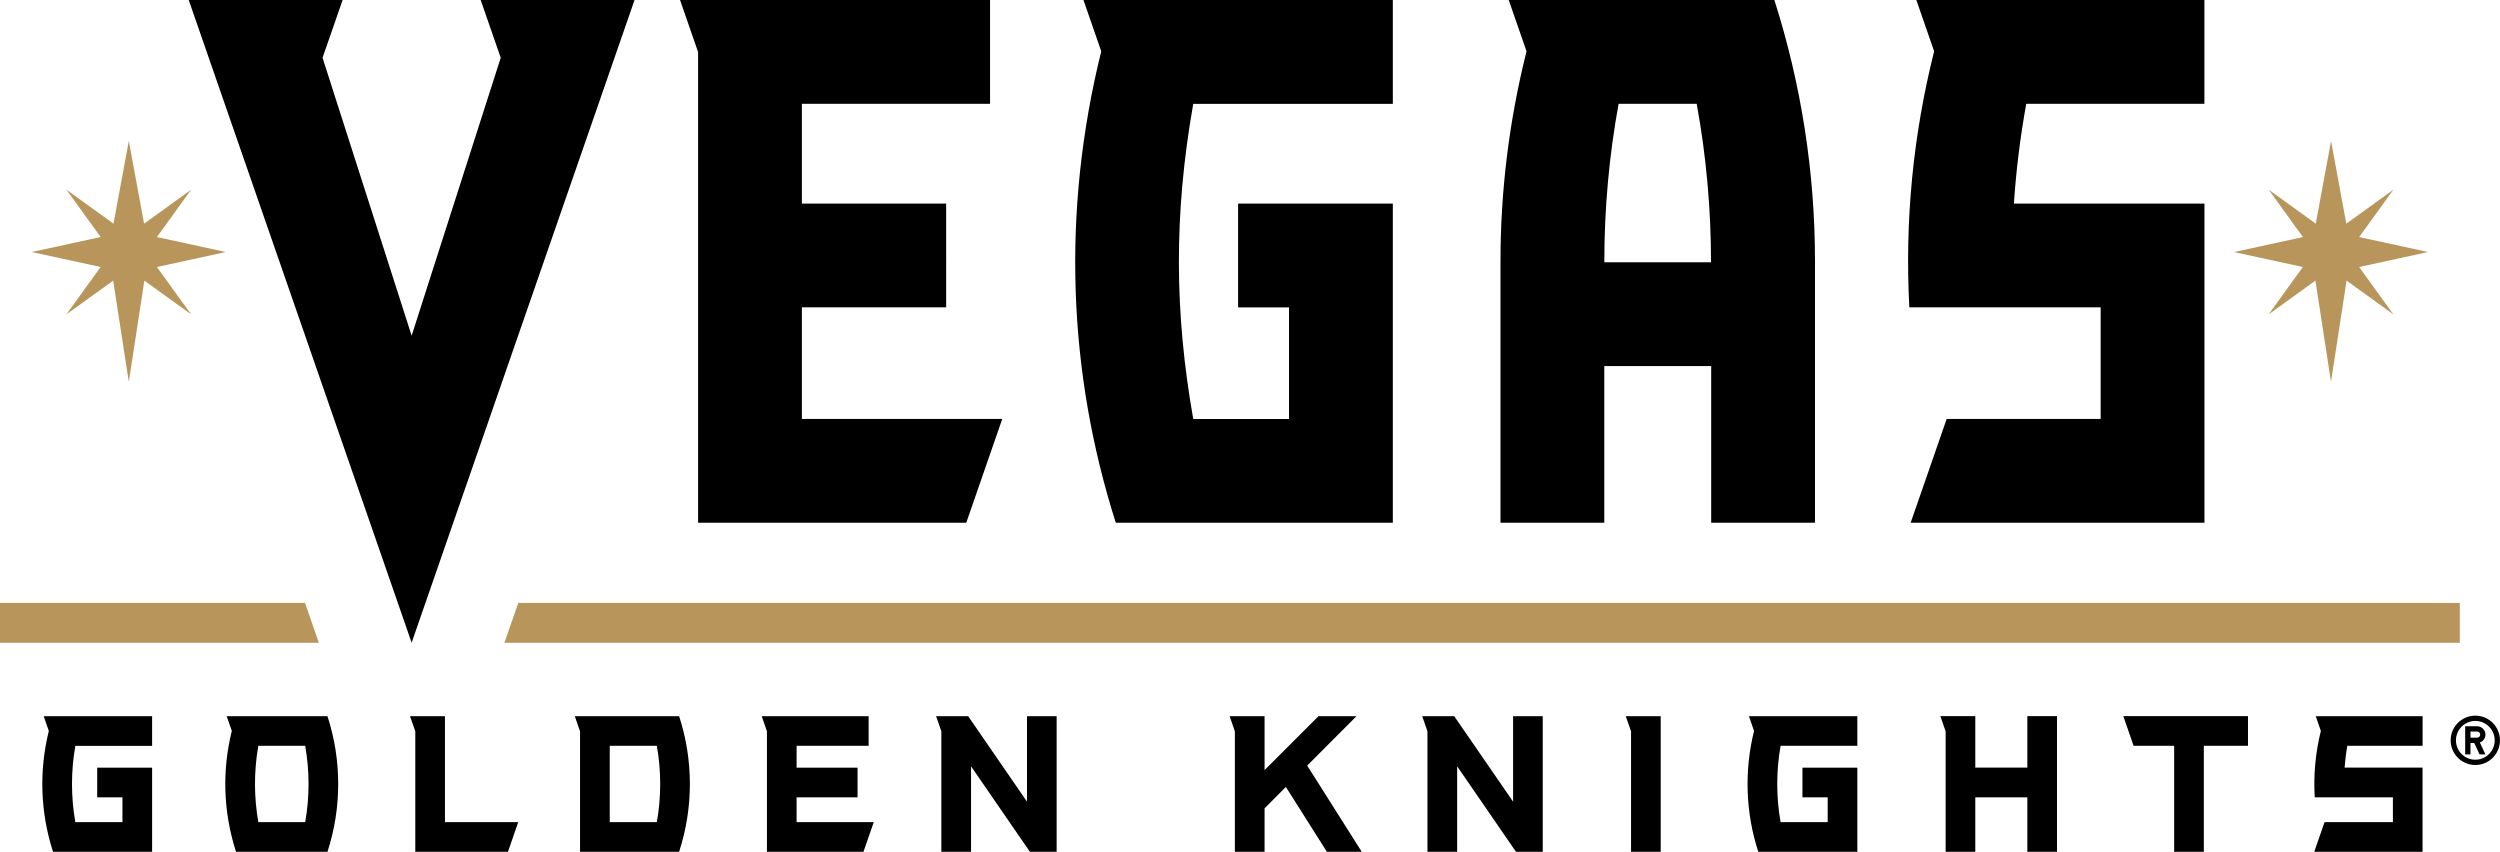
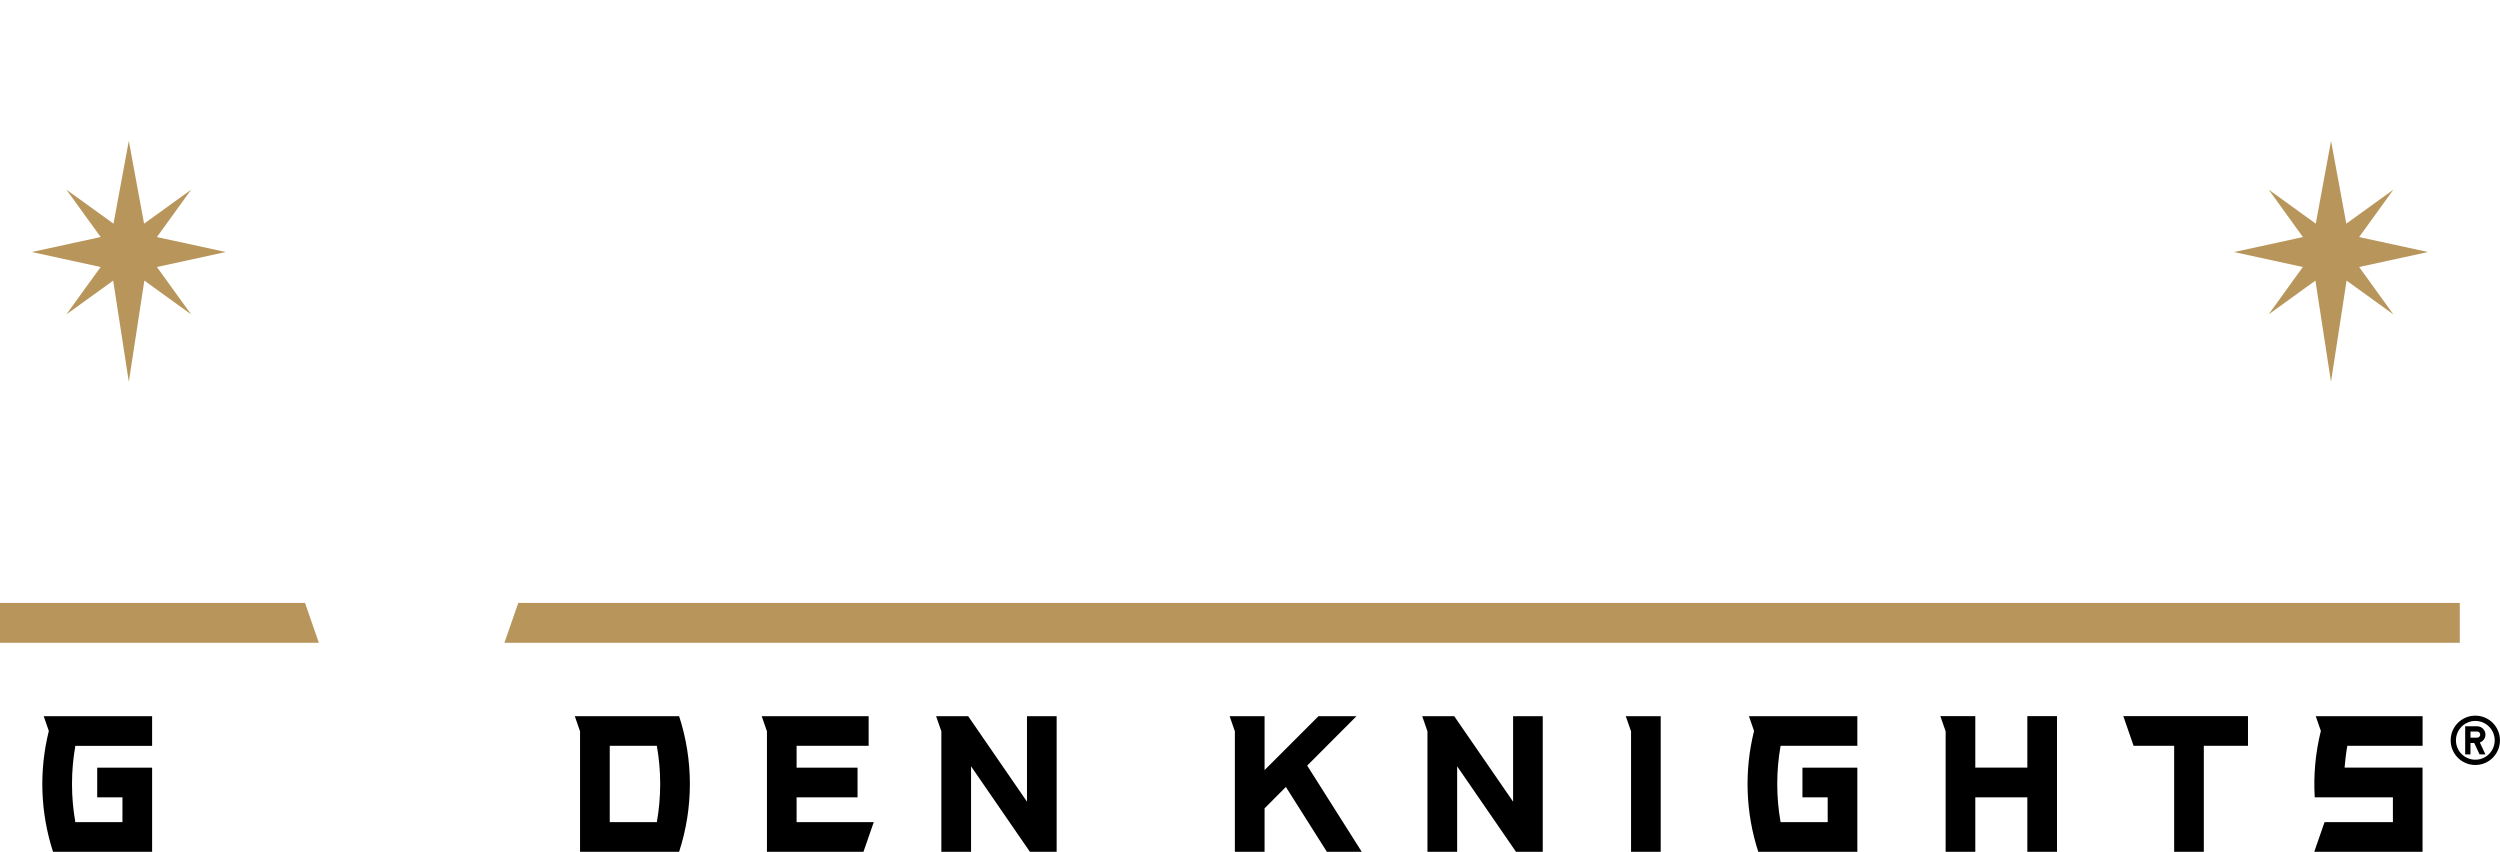
<svg xmlns="http://www.w3.org/2000/svg" viewBox="0 0 62.883 21.425" xml:space="preserve">
  <g>
    <g>
      <g>
        <g>
-           <path fill="black" d="M12.595,1.453l-2.241,6.991L8.113,1.453L8.618,0H4.747l5.607,16.166L15.961,0H12.09L12.595,1.453z       M27.7,1.29c-1.004,4.056-0.832,8.098,0.366,11.859l6.968,0V5.121h-3.892v2.611h1.281v2.807h-2.409      c-0.47-2.661-0.493-5.139,0-7.927h5.02V0l-7.782,0L27.7,1.29z M20.17,7.731h3.629V5.121H20.17v-2.51h4.733V0h-7.798l0.454,1.309      v11.84h6.745l0.906-2.611h-5.04V7.731z M55.448,2.611V0h-7.246l0.448,1.29c-0.53,2.106-0.741,4.273-0.624,6.441h4.812v2.807      h-3.873l-0.906,2.611h7.39V5.121h-4.793c0.056-0.841,0.161-1.688,0.311-2.51H55.448z M37.949,0l0.448,1.29l-0.012,0.049      c-0.427,1.714-0.643,3.475-0.643,5.236v6.574h2.611V9.207h2.689v3.942h2.611V6.574c0-2.235-0.344-4.446-1.022-6.574H37.949z       M40.354,6.596c-0.001-1.335,0.12-2.678,0.359-3.985h1.964c0.24,1.307,0.361,2.65,0.36,3.985H40.354z" />
          <g>
            <g>
              <g>
-                 <polygon fill="black" points="13.035,20.679 11.192,20.679 11.192,18.014 10.313,18.014 10.446,18.395 10.446,21.425          12.777,21.425        " />
-               </g>
+                 </g>
              <g>
                <polygon fill="black" points="21.978,20.679 20.037,20.679 20.037,20.055 21.57,20.055 21.57,19.309 20.037,19.309          20.037,18.76 21.849,18.76 21.849,18.014 19.159,18.014 19.291,18.395 19.291,21.425 21.719,21.425        " />
              </g>
              <path fill="black" d="M3.826,18.76v-0.746l-2.727,0l0.129,0.372c-0.249,1.001-0.214,2.054,0.106,3.04h2.492v-2.116H2.445        v0.746H3.08v0.624H1.895c-0.112-0.635-0.112-1.284,0-1.919H3.826z" />
              <g>
                <path fill="black" d="M17.082,18.014h-2.624l0.132,0.381v3.03h2.492C17.443,20.316,17.443,19.122,17.082,18.014z          M15.337,20.679V18.76h1.185c0.112,0.635,0.112,1.284,0,1.919H15.337z" />
              </g>
              <g>
                <polygon fill="black" points="25.832,18.014 25.832,20.164 24.352,18.014 23.546,18.014 23.678,18.395 23.678,21.425          24.425,21.425 24.425,19.275 25.905,21.425 26.578,21.425 26.578,18.014        " />
              </g>
              <g>
-                 <path fill="black" d="M8.237,18.014H5.702l0.129,0.371c-0.242,0.97-0.224,2.023,0.106,3.04h2.3         C8.597,20.317,8.597,19.122,8.237,18.014z M6.498,20.679c-0.108-0.613-0.116-1.262,0-1.919h1.179         c0.108,0.613,0.116,1.262,0,1.919H6.498z" />
-               </g>
+                 </g>
            </g>
            <g>
              <polygon fill="black" points="32.88,19.257 34.12,18.014 33.164,18.014 31.808,19.37 31.808,18.014 30.929,18.014         31.061,18.395 31.061,21.425 31.808,21.425 31.808,20.332 32.344,19.794 33.375,21.425 34.252,21.425       " />
              <path fill="black" d="M60.936,18.76v-0.746l-2.688,0l0.129,0.371c-0.136,0.548-0.188,1.111-0.154,1.67h1.966v0.624H58.47        l-0.259,0.746h2.724v-2.117h-1.961c0.014-0.184,0.036-0.367,0.069-0.549H60.936z" />
              <polygon fill="black" points="40.893,18.014 41.026,18.395 41.026,21.425 41.772,21.425 41.772,18.014       " />
              <polygon fill="black" points="56.544,18.013 53.408,18.013 53.667,18.76 54.687,18.76 54.687,21.425 55.433,21.425         55.433,18.76 56.544,18.76       " />
              <polygon fill="black" points="50.994,18.013 50.994,19.308 49.685,19.308 49.685,18.013 48.806,18.013 48.939,18.395         48.939,21.425 49.685,21.425 49.685,20.055 50.994,20.055 50.994,21.425 51.74,21.425 51.74,18.013       " />
              <polygon fill="black" points="38.059,18.014 38.059,20.164 36.578,18.014 35.773,18.014 35.905,18.395 35.905,21.425         36.652,21.425 36.652,19.275 38.132,21.425 38.805,21.425 38.805,18.014       " />
              <path fill="black" d="M46.718,18.76v-0.746l-2.727,0l0.129,0.372c-0.249,1.001-0.214,2.054,0.106,3.039h2.492v-2.116h-1.381        v0.746h0.635v0.624h-1.185c-0.112-0.635-0.112-1.284,0-1.919H46.718z" />
            </g>
          </g>
          <path fill="#B8965B" d="M3.947,6.716l0.861,1.192l-1.177-0.85L3.24,9.604L2.847,7.058l-1.177,0.85l0.861-1.192L0.799,6.339      l1.733-0.377L1.671,4.771l1.184,0.855L3.24,3.544l0.384,2.082l1.184-0.855L3.947,5.963L5.68,6.339L3.947,6.716z M0,15.165v1.003      h8.02l-0.348-1.003H0z M57.924,6.716l-0.861,1.192l1.177-0.85l0.392,2.546l0.392-2.546l1.177,0.85L59.34,6.716l1.733-0.377      L59.34,5.963l0.861-1.192l-1.184,0.855l-0.384-2.082l-0.384,2.082l-1.184-0.855l0.861,1.192l-1.733,0.377L57.924,6.716z       M13.036,15.165l-0.348,1.003h49.184v-1.003H13.036z" />
        </g>
      </g>
    </g>
    <g>
      <g>
        <path fill="black" d="M62.262,18.001c-0.343,0-0.62,0.278-0.62,0.621c0,0.343,0.277,0.62,0.62,0.62     c0.343,0,0.62-0.278,0.62-0.62C62.883,18.279,62.605,18.001,62.262,18.001z M62.262,19.109c-0.269,0-0.487-0.218-0.487-0.487     c0-0.269,0.218-0.488,0.487-0.488c0.269,0,0.488,0.218,0.488,0.488C62.75,18.891,62.532,19.109,62.262,19.109z M62.517,18.478     c0-0.116-0.094-0.21-0.211-0.21h-0.299v0.708h0.133v-0.288h0.095l0.134,0.288h0.147l-0.14-0.3     C62.459,18.647,62.517,18.569,62.517,18.478z M62.307,18.555h-0.166v-0.155h0.166c0.043,0,0.078,0.034,0.078,0.078     C62.384,18.521,62.35,18.555,62.307,18.555z" />
      </g>
    </g>
  </g>
</svg>